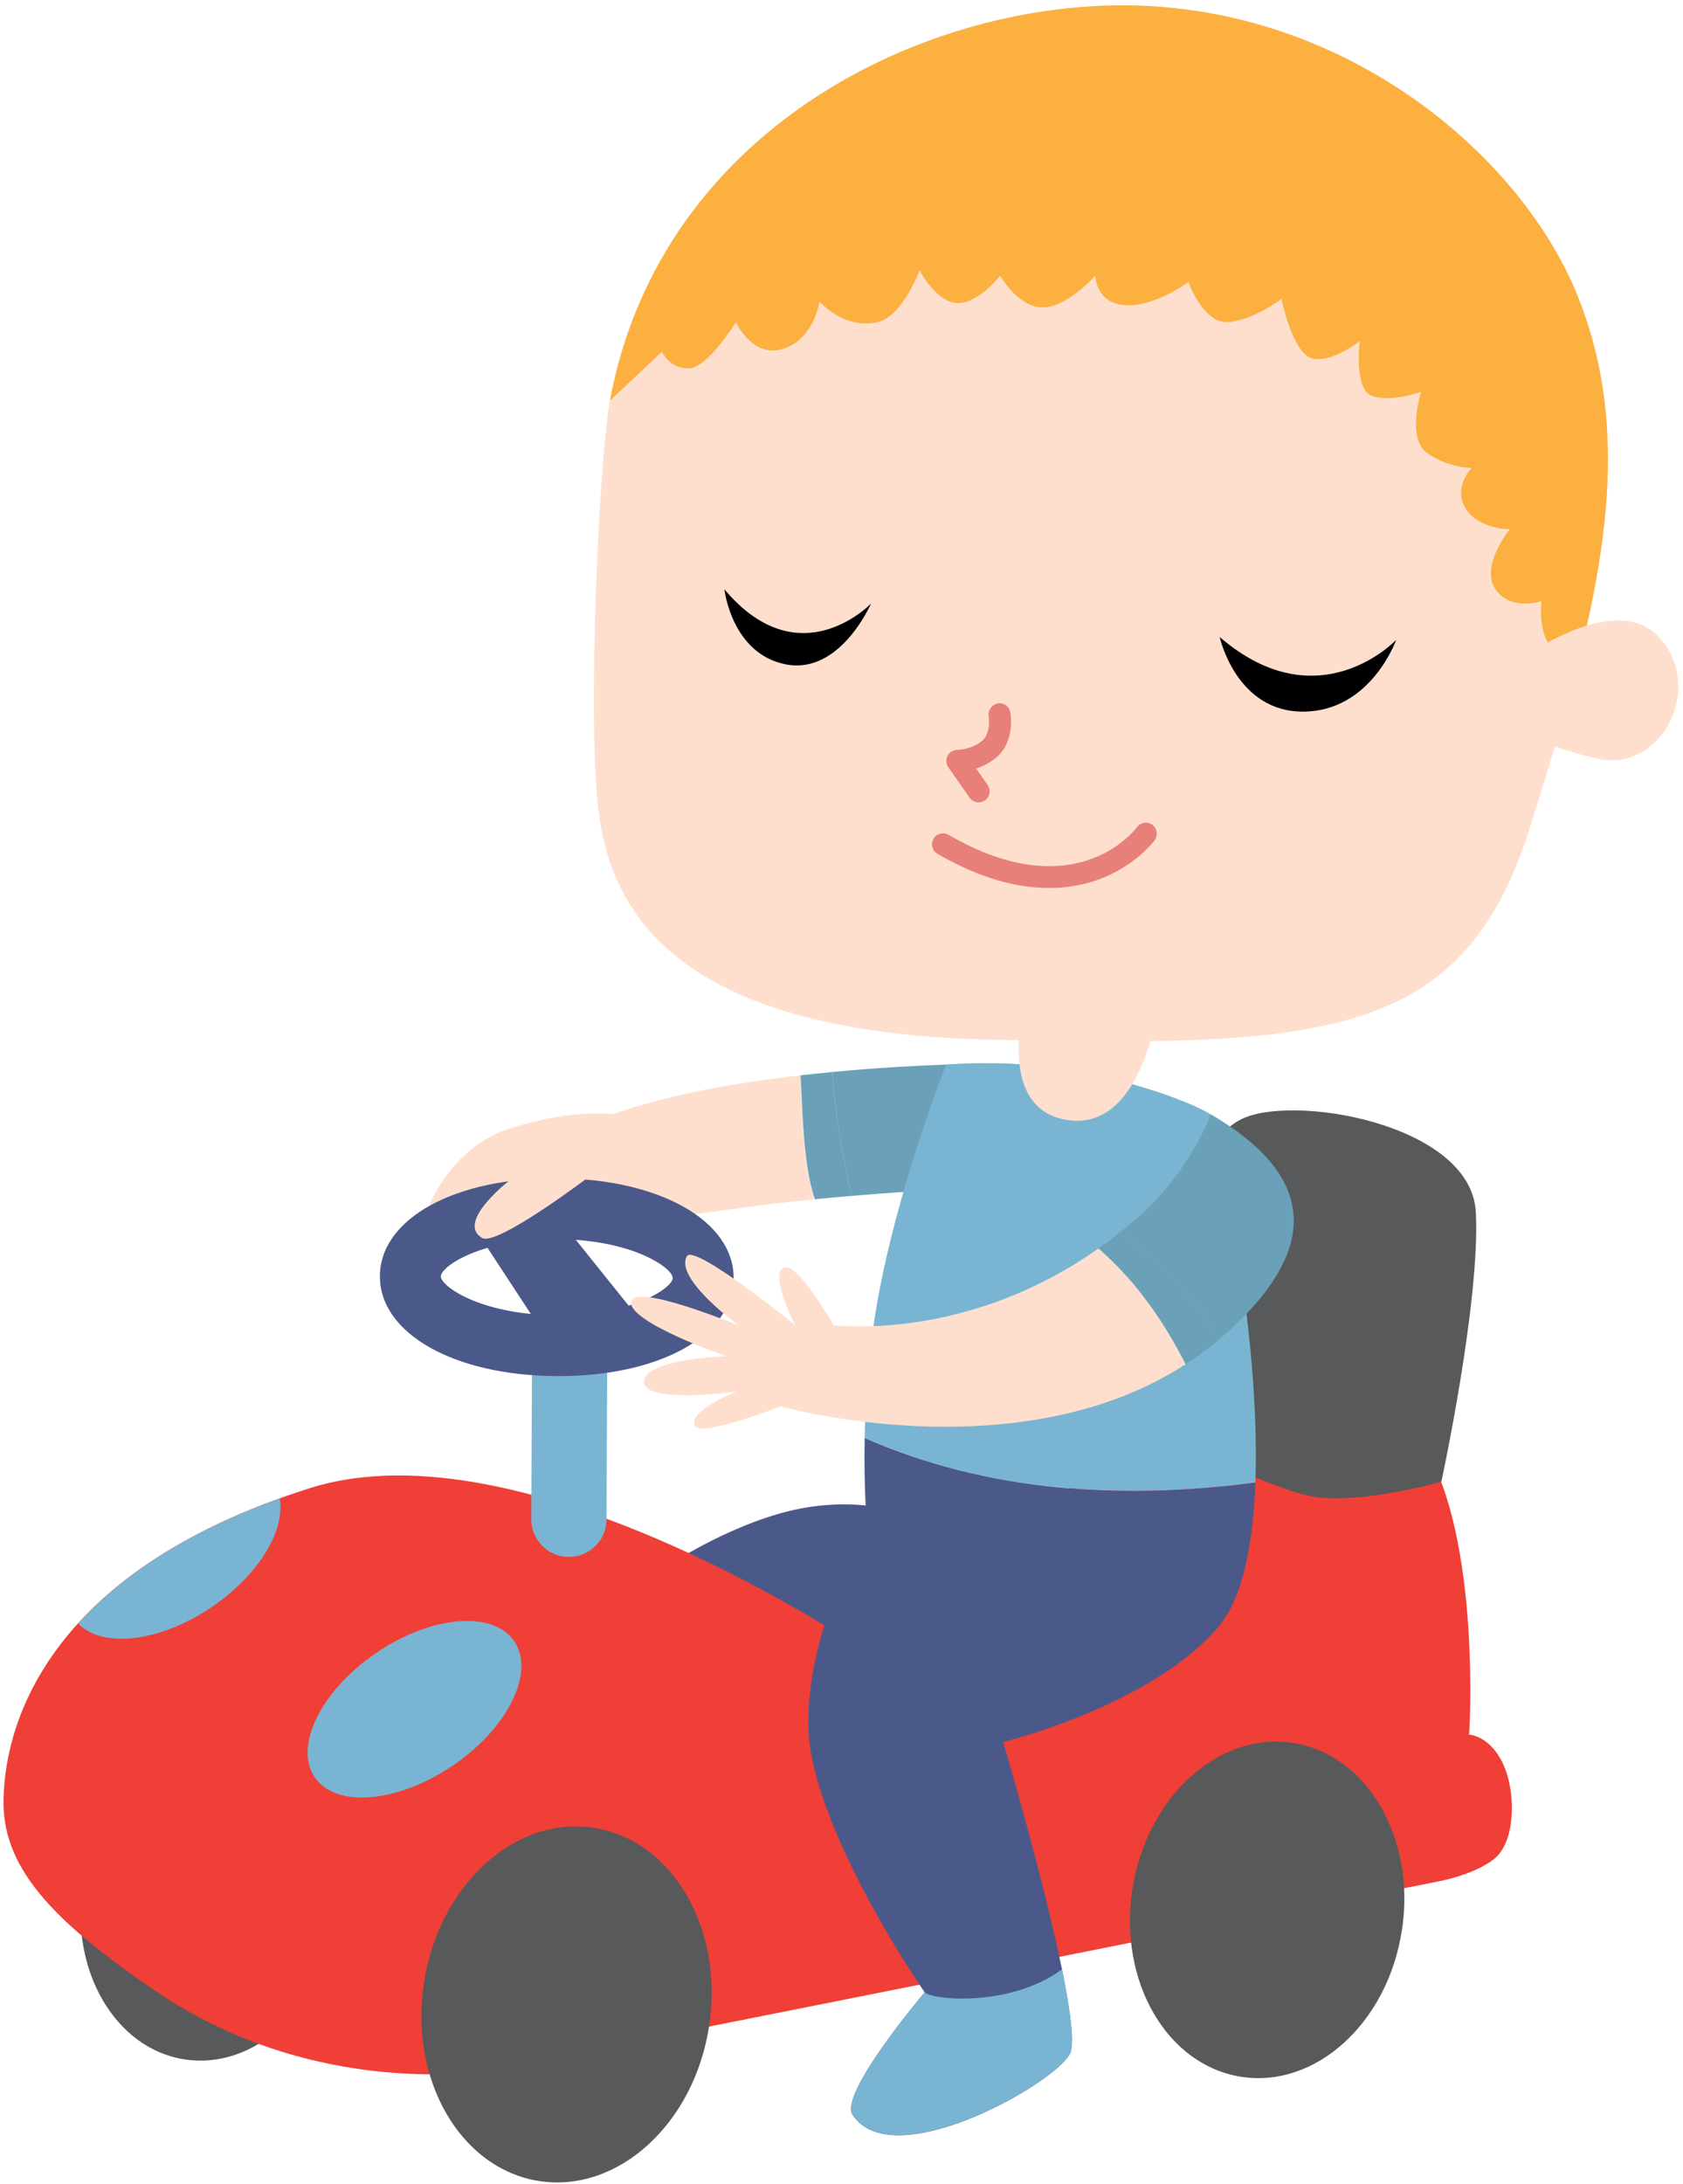
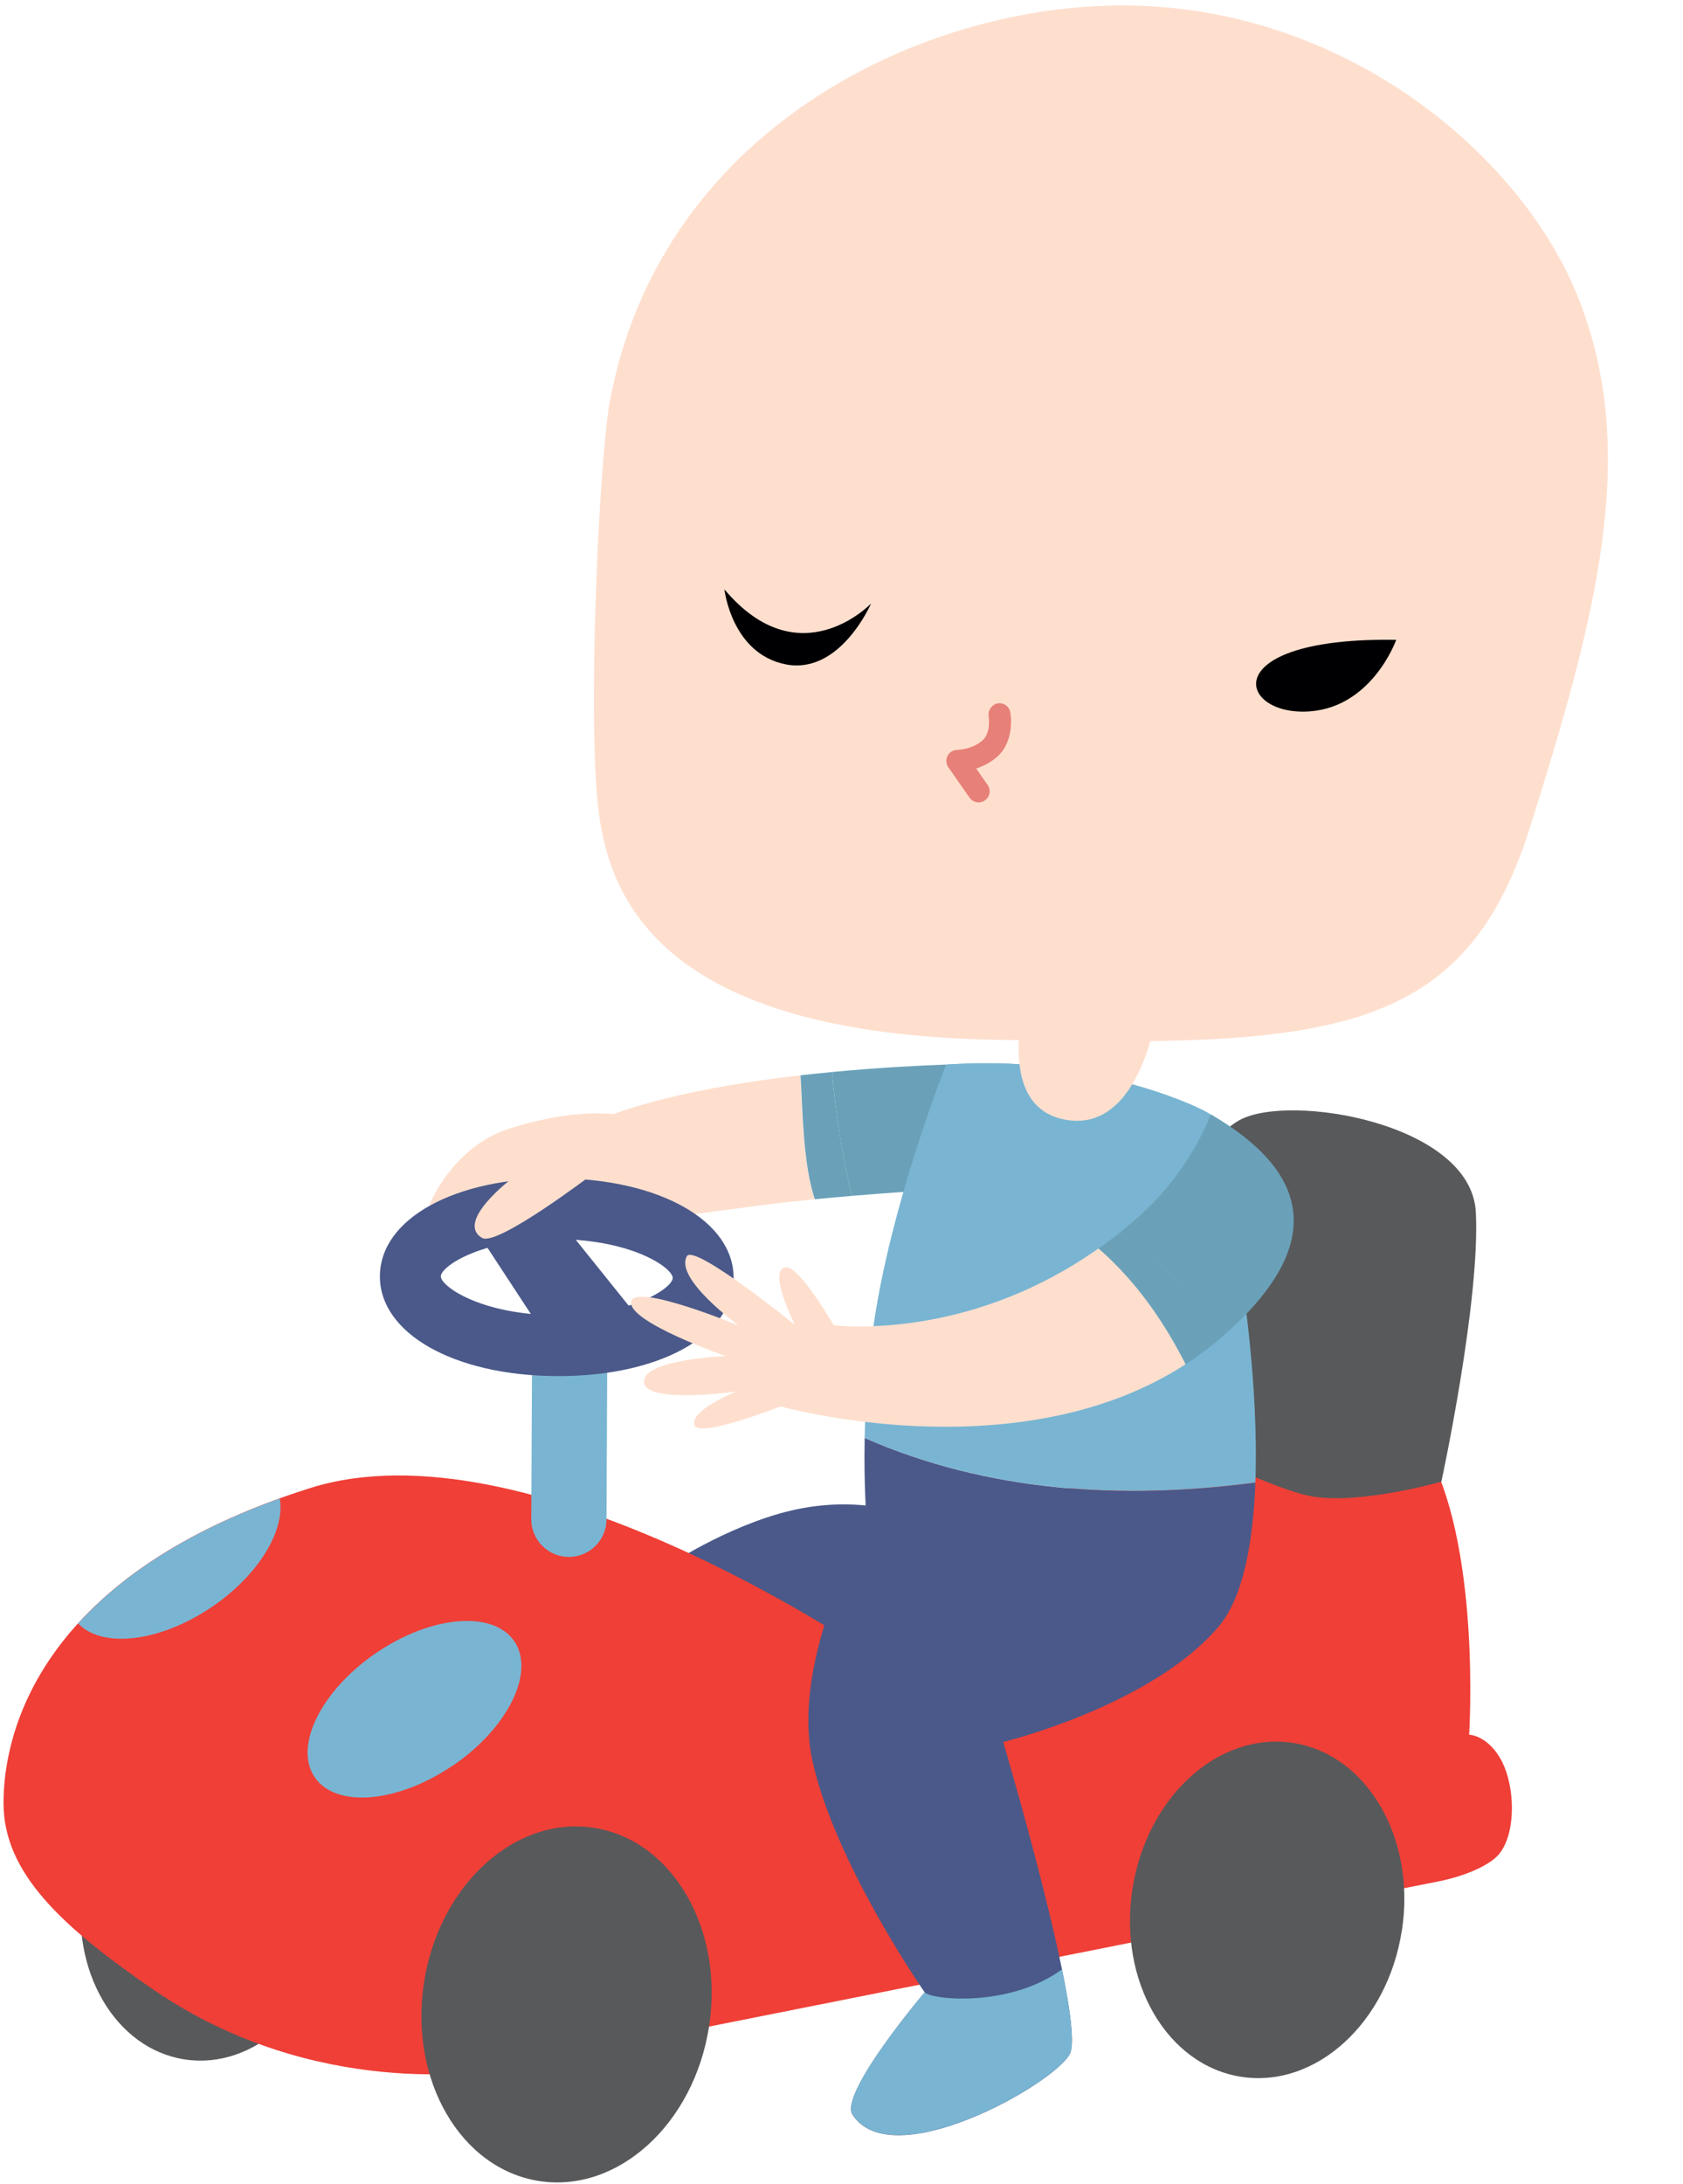
<svg xmlns="http://www.w3.org/2000/svg" width="138" height="179" viewBox="0 0 138 179" fill="none">
  <path d="M27.421 157.607C26.337 164.665 20.834 169.68 15.141 168.802C9.44 167.932 5.703 161.497 6.787 154.439C7.871 147.381 13.367 142.366 19.067 143.236C24.768 144.114 28.506 150.54 27.421 157.607Z" fill="#58595B" />
  <path d="M54.979 128.192C54.979 128.192 60.458 124.572 65.879 123.604C71.301 122.635 75.104 124.367 75.104 124.367L75.736 130.851L65.657 133.978L54.979 128.192Z" fill="#4A5989" />
  <path d="M122.575 152.313C124.357 150.844 124.349 146.437 123.018 144.131C121.909 142.218 120.464 142.185 120.464 142.185C120.464 142.185 121.491 126.362 116.792 118.548C112.085 110.743 94.162 116.8 94.162 116.8L70.874 135.299C70.874 135.299 43.143 116.381 25.433 121.971C3.419 128.914 0.264 141.857 0.289 147.84C0.314 153.454 4.914 157.829 12.611 163.106C25.918 172.217 40.071 169.705 40.071 169.705L117.958 154.209C117.958 154.209 120.924 153.676 122.575 152.322V152.313Z" fill="#EF3F37" />
  <path d="M118.188 121.445C118.188 121.445 111.65 123.317 107.65 122.668C103.551 122.012 90.819 115.257 90.819 115.257L94.655 104.439C94.655 104.439 97.218 94.246 101.645 91.808C105.719 89.567 120.645 92.054 121.014 99.367C121.384 106.68 118.188 121.445 118.188 121.445Z" fill="#58595B" />
  <path d="M114.944 158.239C113.785 165.798 107.896 171.166 101.793 170.23C95.689 169.295 91.689 162.409 92.855 154.85C94.022 147.291 99.903 141.923 106.006 142.859C112.11 143.794 116.11 150.68 114.952 158.239H114.944Z" fill="#58595B" />
  <path d="M65.642 88.139C60.343 88.746 54.692 89.731 50.273 91.324C50.264 91.324 50.273 91.307 50.248 91.307C49.336 91.25 46.396 91.02 41.722 92.522C37.048 94.024 35.2 98.792 35.2 98.792L43.882 97.537C43.825 99.539 44.654 101.255 44.654 101.255C44.654 101.255 59.489 99.104 64.59 98.53C65.338 98.448 66.077 98.366 66.8 98.292C65.822 95.403 65.806 91.11 65.625 88.131L65.642 88.139Z" fill="#FEDFCE" />
  <path d="M65.642 88.139C65.822 91.118 65.839 95.411 66.816 98.3C67.868 98.193 68.878 98.103 69.856 98.021C69.141 95.157 68.475 91.119 68.237 87.868C67.391 87.951 66.52 88.041 65.642 88.139Z" fill="#6AA1B9" />
  <path d="M81.717 87.162C81.717 87.162 75.622 87.162 68.237 87.868C68.475 91.118 69.133 95.156 69.855 98.021C75.794 97.512 80.066 97.389 80.066 97.389L81.717 87.162Z" fill="#6AA1B9" />
  <path d="M6.401 133.067C8.389 135.152 13.137 134.602 17.4 131.696C21.22 129.087 23.404 125.434 22.936 122.824C15.018 125.672 9.802 129.333 6.401 133.075V133.067Z" fill="#79B5D2" />
  <path d="M49.731 124.556C49.723 126.255 48.327 127.625 46.626 127.617C44.926 127.601 43.554 126.214 43.562 124.515L43.645 107.205C43.653 105.506 45.049 104.136 46.749 104.144C48.45 104.152 49.822 105.547 49.813 107.246L49.731 124.556Z" fill="#79B5D2" />
  <path d="M52.04 107.632L45.92 100.015L39.242 101.164L44.59 109.323L52.04 107.632Z" fill="#4A5989" />
  <path d="M45.599 112.794C54.003 112.852 60.122 109.487 60.155 104.784C60.188 100.081 54.109 96.634 45.706 96.576C37.303 96.519 31.183 99.884 31.151 104.587C31.118 109.282 37.196 112.737 45.599 112.794ZM45.673 101.567C51.908 101.608 55.161 103.947 55.161 104.751C55.161 105.547 51.875 107.845 45.632 107.804C39.398 107.763 36.145 105.424 36.145 104.62C36.145 103.815 39.431 101.525 45.673 101.567Z" fill="#4A5989" />
  <path d="M102.934 121.519C103.23 113.468 101.809 104.825 101.809 104.825L99.262 91.34C99.262 91.34 97.069 89.863 90.514 88.263C83.787 86.621 77.577 87.269 77.577 87.269C77.577 87.269 73.634 97.143 71.942 106.696C71.219 110.776 70.964 114.699 70.898 117.859C80.994 122.282 92.017 122.964 102.934 121.519Z" fill="#79B5D2" />
  <path d="M70.899 117.858C70.817 122.11 71.088 124.982 71.088 124.982C71.088 124.982 64.837 135.825 66.595 144.204C68.361 152.584 75.819 163.303 75.819 163.303C75.819 163.303 68.78 171.601 69.905 173.333C73.141 178.323 86.342 170.879 87.713 168.375C89.094 165.864 82.259 142.784 82.259 142.784C82.259 142.784 94.31 139.863 99.879 133.379C101.965 130.949 102.754 126.345 102.935 121.527C92.018 122.972 80.994 122.29 70.899 117.867V117.858Z" fill="#4A5989" />
  <path d="M97.216 111.834C98.136 111.235 99.032 110.57 99.902 109.84C98.038 106.245 95.023 103.274 91.82 101.033C91.236 101.501 90.661 101.928 90.078 102.338C93.158 105.022 95.45 108.338 97.225 111.842L97.216 111.834Z" fill="#6AA1B9" />
  <path d="M97.217 111.834C95.442 108.329 93.159 105.022 90.07 102.33C80.049 109.421 70.167 108.806 68.368 108.625C67.005 106.351 65.231 103.725 64.393 103.881C62.922 104.152 65.181 108.592 65.181 108.592C65.181 108.592 56.918 101.903 56.318 102.97C55.283 104.825 60.589 108.658 60.589 108.658C60.589 108.658 51.899 105.055 51.743 106.729C51.587 108.403 59.505 111.153 59.505 111.153C59.505 111.153 52.728 111.415 52.802 113.27C52.876 115.125 60.384 114.058 60.384 114.058C60.384 114.058 56.573 115.568 56.934 116.8C57.213 117.735 61.789 116.127 64.007 115.281C65.953 115.798 84.115 120.321 97.209 111.826L97.217 111.834Z" fill="#FEDFCE" />
  <path d="M99.279 91.34C99.279 91.34 97.677 95.83 93.57 99.539C92.987 100.065 92.403 100.557 91.82 101.025C95.024 103.266 98.038 106.237 99.903 109.831C100.182 109.593 100.47 109.355 100.749 109.101C108.643 101.92 107.452 96.117 99.287 91.34H99.279Z" fill="#6AA1B9" />
  <path d="M40.604 96.026C41.392 96.338 42.049 96.535 42.049 96.535C42.049 96.535 37.269 100.122 39.528 101.468C40.76 102.207 48.629 96.207 48.629 96.207C48.629 96.207 48.834 95.189 48.522 94.106C45.894 94.598 43.249 95.288 40.596 96.026H40.604Z" fill="#FEDFCE" />
  <path d="M37.138 144.705C32.62 147.791 27.552 148.226 25.81 145.682C24.069 143.137 26.32 138.574 30.837 135.488C35.347 132.41 40.423 131.975 42.165 134.52C43.906 137.064 41.656 141.627 37.146 144.713L37.138 144.705Z" fill="#79B5D2" />
  <path d="M58.142 166.085C56.909 174.079 50.683 179.759 44.227 178.774C37.77 177.781 33.54 170.501 34.764 162.507C35.996 154.513 42.222 148.825 48.679 149.818C55.135 150.811 59.374 158.091 58.142 166.094V166.085Z" fill="#58595B" />
  <path d="M87.877 167.62C87.877 167.62 87.885 167.554 87.885 167.505C87.951 166.258 87.614 164.042 87.08 161.423C82.694 164.624 76.229 163.886 75.827 163.295C75.827 163.295 71.597 168.285 70.216 171.33C70.216 171.346 70.2 171.354 70.2 171.371C70.159 171.469 70.118 171.568 70.077 171.658C70.069 171.683 70.052 171.707 70.044 171.732C70.011 171.814 69.987 171.888 69.962 171.962C69.945 171.995 69.937 172.036 69.921 172.077C69.904 172.142 69.888 172.2 69.871 172.257C69.863 172.298 69.847 172.347 69.839 172.388C69.83 172.438 69.822 172.487 69.814 172.536C69.814 172.585 69.798 172.627 69.789 172.676C69.789 172.717 69.789 172.75 69.789 172.782C69.789 172.832 69.789 172.881 69.789 172.922C69.789 172.955 69.798 172.979 69.806 173.004C69.806 173.045 69.814 173.094 69.83 173.135C69.847 173.201 69.88 173.258 69.913 173.316C73.149 178.306 86.349 170.862 87.721 168.359C87.77 168.268 87.811 168.145 87.836 167.997C87.861 167.891 87.869 167.751 87.877 167.612V167.62Z" fill="#79B5D2" />
  <path d="M95.78 89.805C94.474 89.346 92.749 88.812 90.515 88.262C90.375 88.229 90.236 88.197 90.096 88.164L84.962 87.343C83.755 87.228 82.638 87.171 81.66 87.146C81.57 88.353 81.611 92.629 86.646 93.876C91.336 95.042 94.638 91.34 95.78 89.797V89.805Z" fill="#79B5D2" />
  <path d="M49.994 32.952C49.123 37.712 48.121 59.183 49.099 66.619C50.076 74.055 54.643 84.676 81.438 85.225C108.233 85.775 119.914 85.373 125.417 67.932C130.913 50.492 134.51 36.998 129.335 24.219C124.883 13.213 111.535 1.485 94.293 0.508C77.052 -0.469 54.224 9.93 49.994 32.96V32.952Z" fill="#FEDFCE" />
  <path d="M83.96 82.517C83.96 82.517 81.783 90.585 87.172 91.742C93.555 93.113 94.877 82.804 94.877 82.804L83.96 82.509V82.517Z" fill="#FEDFCE" />
-   <path d="M94.292 0.5C77.075 -0.477 54.289 9.897 50.009 32.846L54.273 28.832C54.273 28.832 54.88 30.203 56.441 30.203C58.002 30.203 60.343 26.403 60.343 26.403C60.343 26.403 61.616 29.218 63.982 28.651C66.742 27.995 67.194 24.712 67.194 24.712C67.194 24.712 69.173 27.026 71.958 26.403C74.011 25.935 75.4 22.168 75.4 22.168C75.4 22.168 76.812 24.843 78.546 24.843C80.279 24.843 82.012 22.594 82.012 22.594C82.012 22.594 83.252 24.868 85.133 25.172C87.228 25.508 89.816 22.594 89.816 22.594C89.816 22.594 89.816 24.843 92.247 25.016C94.67 25.188 97.447 23.111 97.447 23.111C97.447 23.111 98.662 26.575 100.741 26.403C102.819 26.23 105.078 24.498 105.078 24.498C105.078 24.498 105.948 28.832 107.509 29.349C109.07 29.866 111.493 27.962 111.493 27.962C111.493 27.962 110.976 31.943 112.536 32.468C114.097 32.985 116.52 32.123 116.52 32.123C116.52 32.123 115.304 35.931 117.038 37.146C118.771 38.361 120.677 38.361 120.677 38.361C120.677 38.361 119.116 39.92 120.159 41.652C121.202 43.384 123.798 43.384 123.798 43.384C123.798 43.384 121.375 46.33 122.582 48.234C123.798 50.139 126.394 49.277 126.394 49.277C126.394 49.277 125.876 53.085 128.472 54.127C128.727 54.226 129.047 54.242 129.425 54.185C132.234 43.015 133.072 33.437 129.343 24.211C124.89 13.205 111.542 1.477 94.301 0.5H94.292Z" fill="#FBB040" />
-   <path d="M123.437 54.907C123.437 54.907 132.005 48.103 135.939 52.125C139.874 56.146 136.35 63.533 130.789 62.146C125.228 60.759 123.651 59.421 123.651 59.421L123.437 54.907Z" fill="#FEDFCE" />
  <path d="M80.427 65.749C80.542 65.725 80.657 65.675 80.764 65.602C81.174 65.314 81.273 64.756 80.986 64.346L80.041 62.992C80.575 62.819 81.174 62.532 81.725 62.064C83.261 60.735 82.858 58.469 82.842 58.379C82.751 57.887 82.283 57.566 81.79 57.657C81.347 57.747 80.977 58.215 81.068 58.707C81.068 58.732 81.281 60.07 80.55 60.702C79.671 61.449 78.513 61.465 78.497 61.465C78.16 61.465 77.848 61.654 77.7 61.949C77.544 62.245 77.568 62.606 77.757 62.885L79.499 65.38C79.712 65.684 80.082 65.823 80.419 65.749H80.427Z" fill="#E78078" />
-   <path d="M88.502 72.537C89.118 72.414 89.668 72.242 90.161 72.061C93.135 70.945 94.614 68.95 94.679 68.868C94.975 68.466 94.885 67.9 94.482 67.604C94.08 67.309 93.521 67.399 93.225 67.801C93.02 68.072 88.132 74.433 77.774 68.425C77.339 68.179 76.789 68.327 76.542 68.753C76.296 69.188 76.435 69.738 76.871 69.984C81.865 72.882 85.775 73.103 88.51 72.537H88.502Z" fill="#E78078" />
-   <path d="M114.484 52.445C114.484 52.445 108.127 59.208 100.011 52.215C100.011 52.215 101.358 58.371 106.886 58.33C112.423 58.289 114.484 52.445 114.484 52.445Z" fill="#000002" />
+   <path d="M114.484 52.445C100.011 52.215 101.358 58.371 106.886 58.33C112.423 58.289 114.484 52.445 114.484 52.445Z" fill="#000002" />
  <path d="M71.425 49.466C71.425 49.466 65.56 55.621 59.399 48.308C59.399 48.308 59.982 53.586 64.434 54.456C68.895 55.326 71.425 49.466 71.425 49.466Z" fill="#000002" />
</svg>